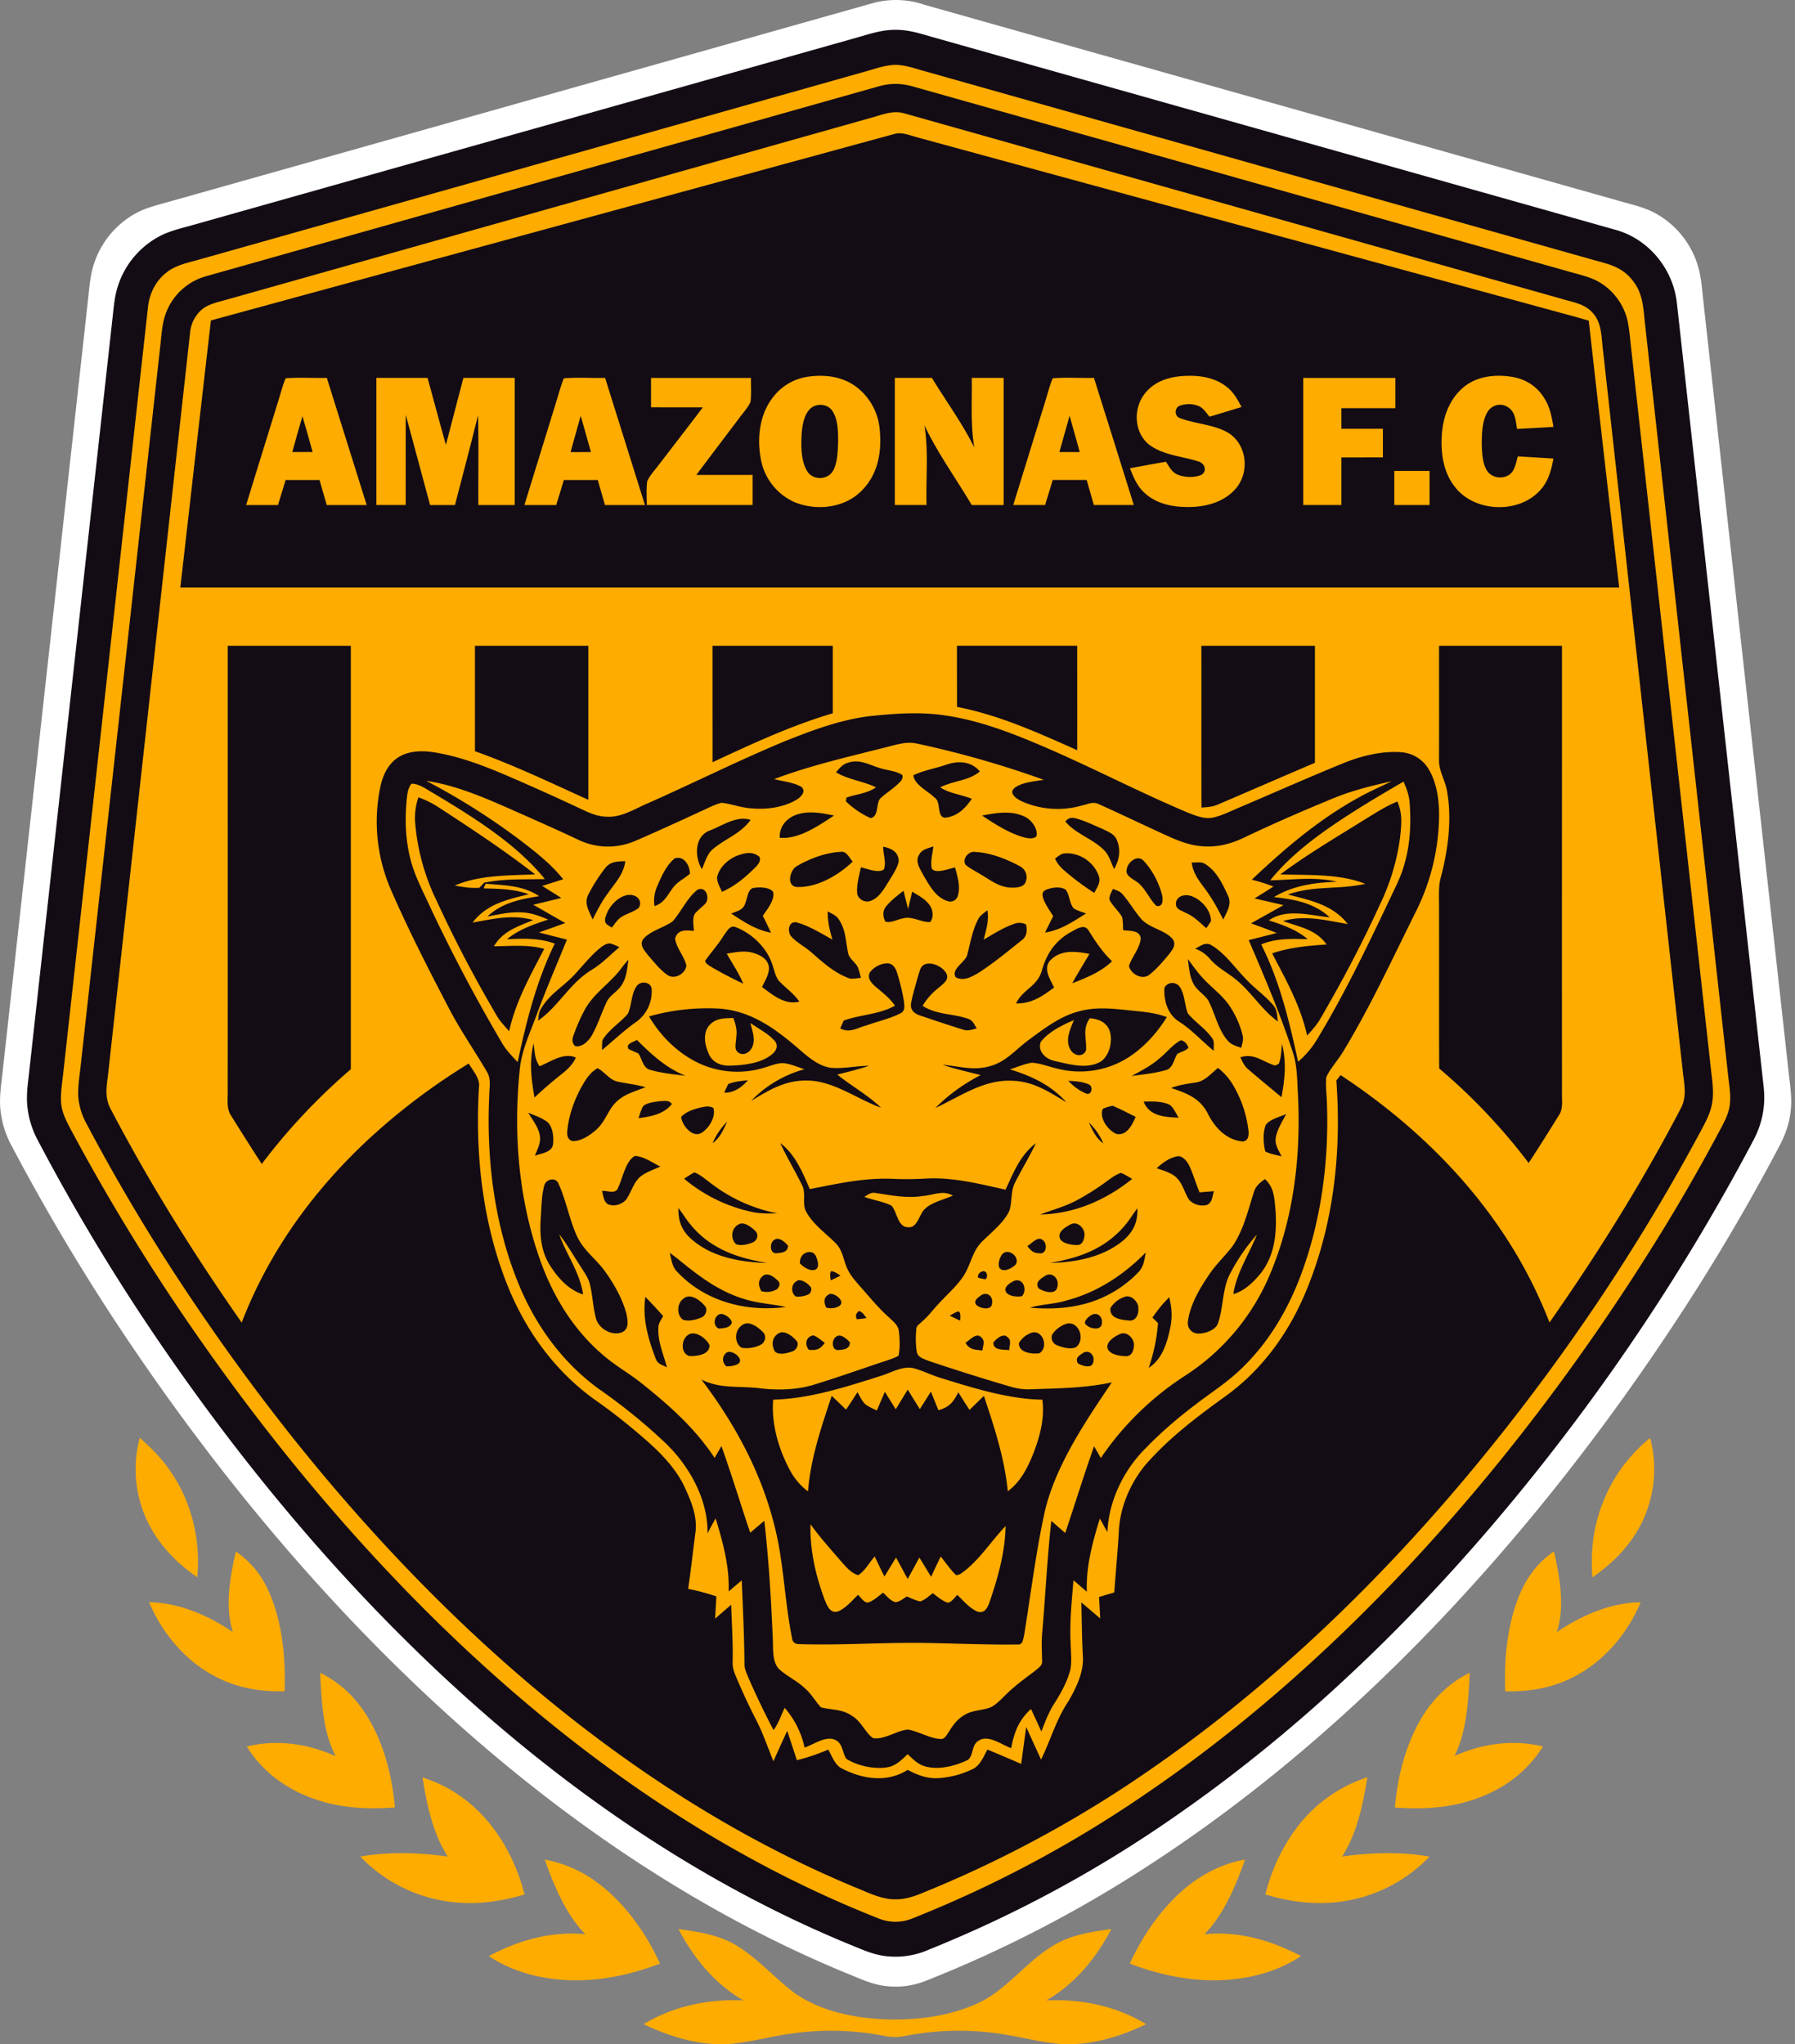
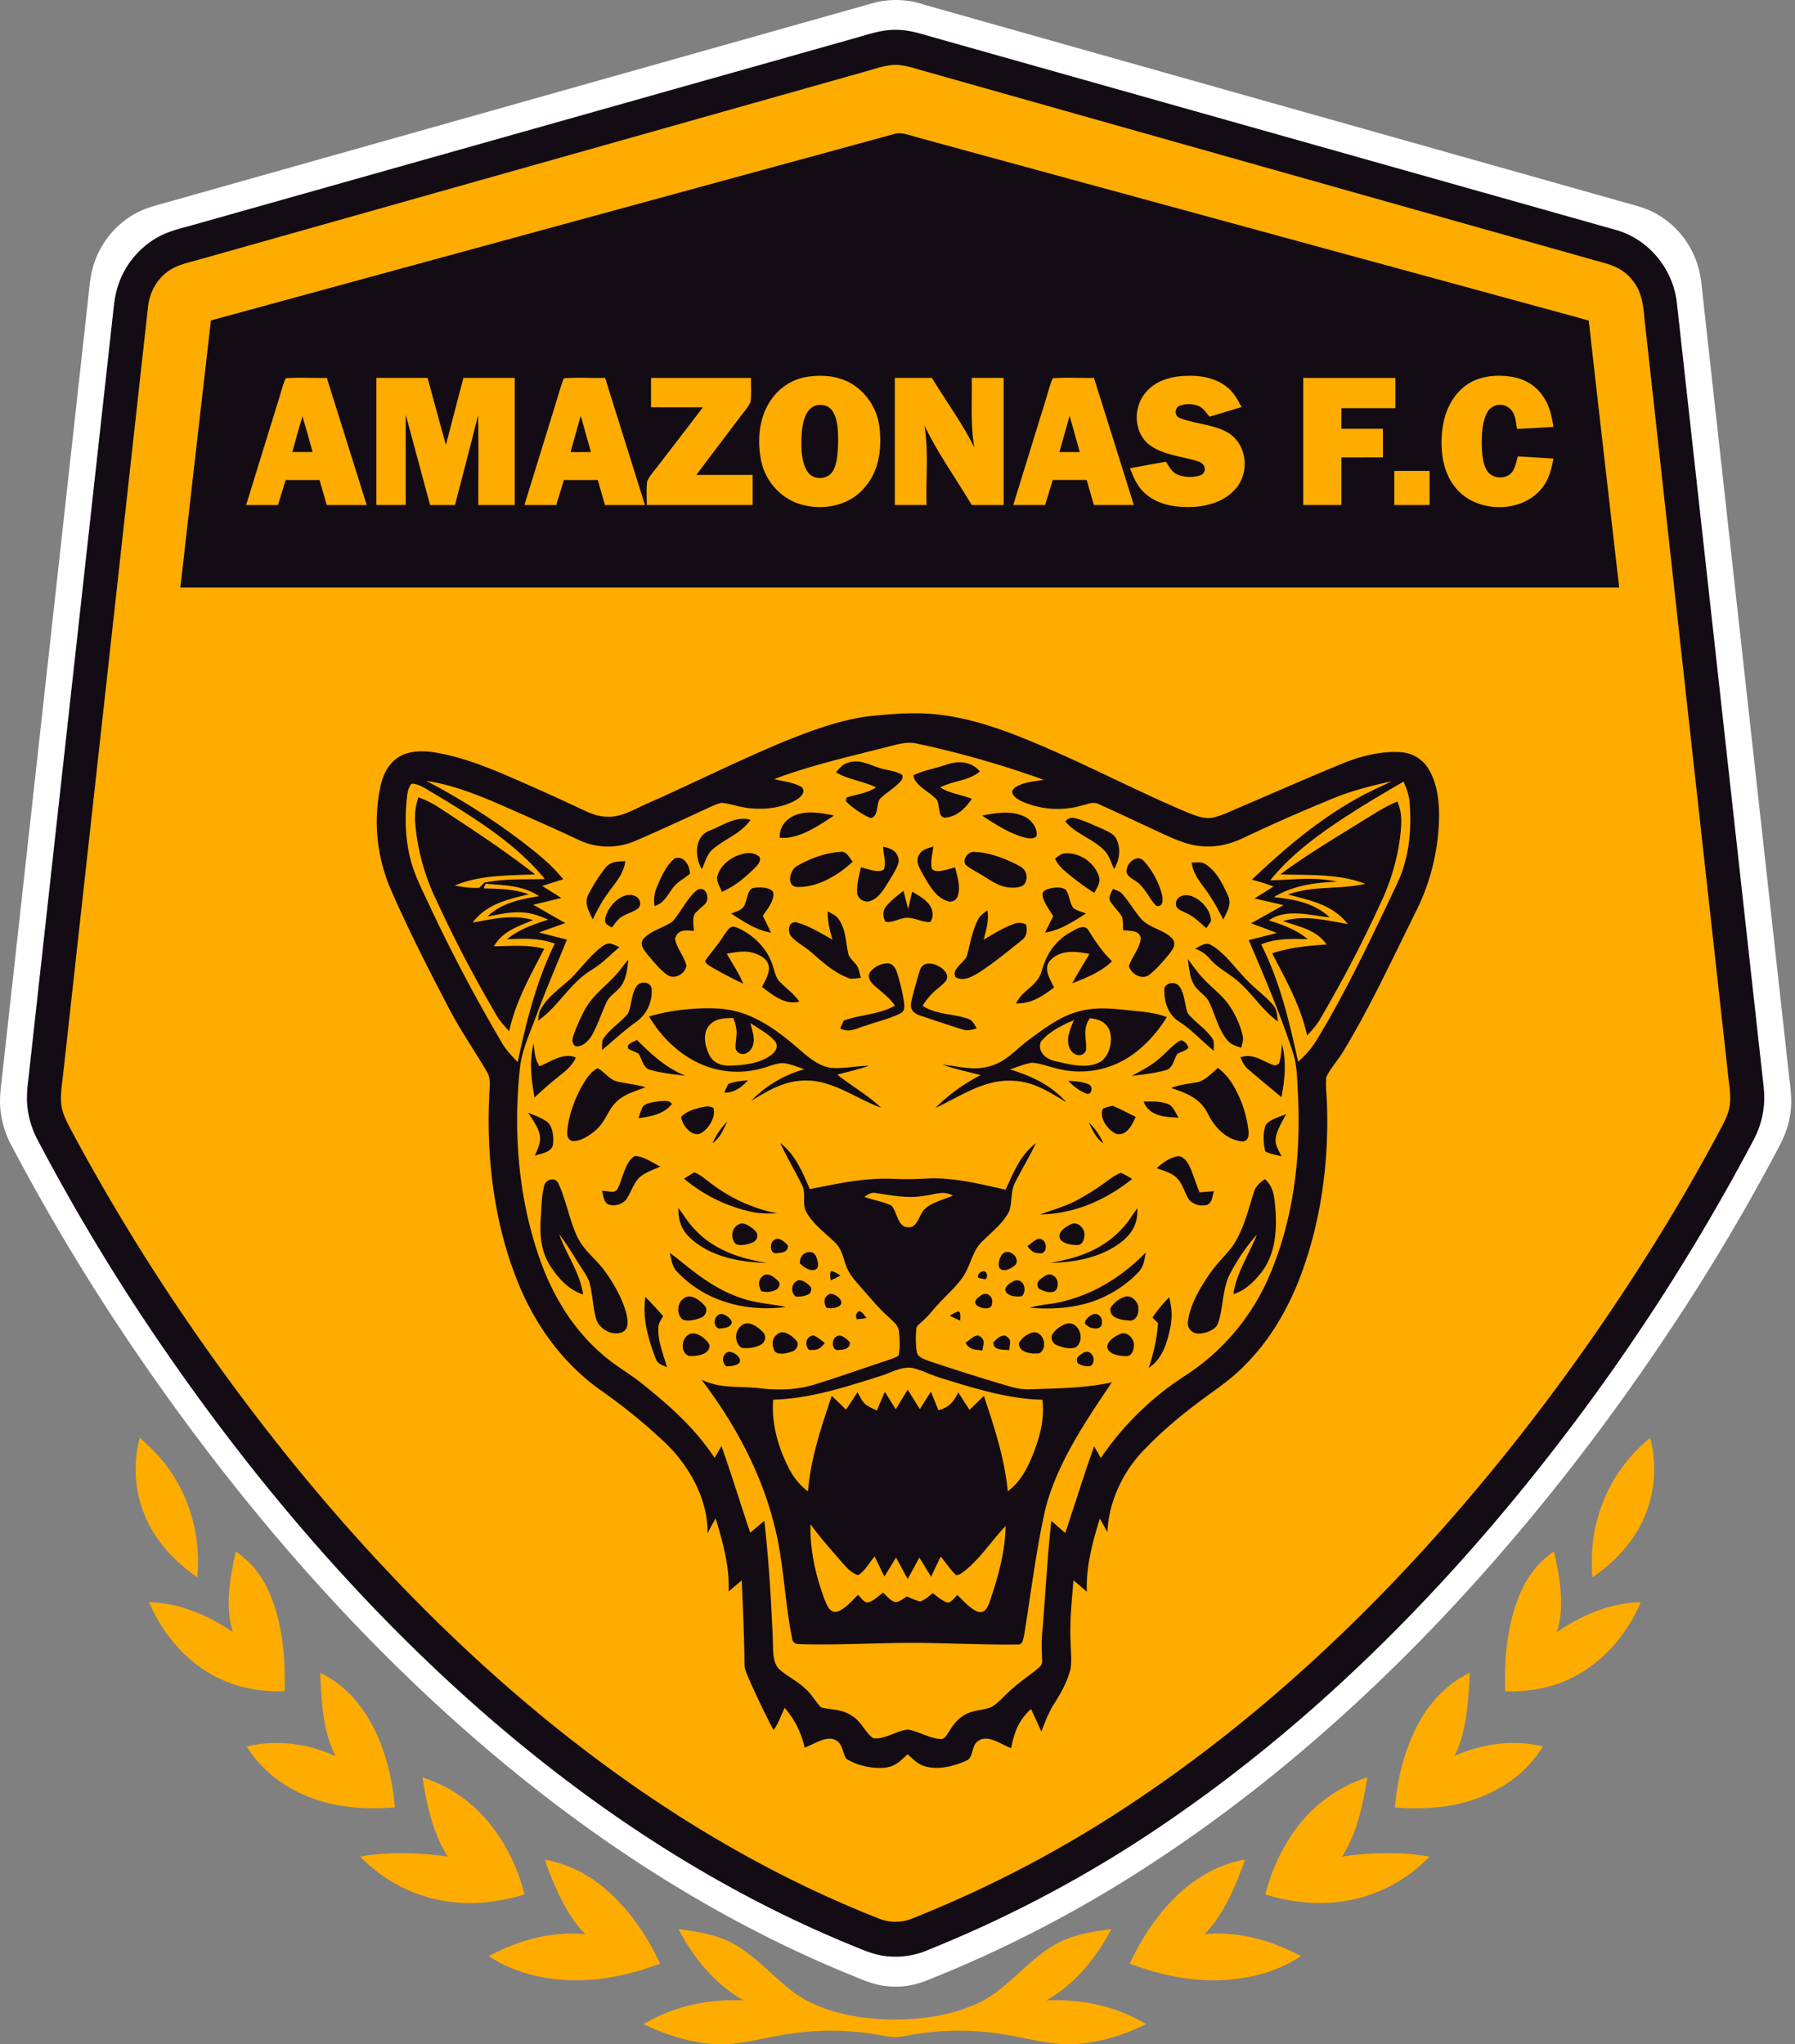
<svg xmlns="http://www.w3.org/2000/svg" width="439" height="500" fill="none">
  <rect width="100%" height="100%" fill="#808080" stroke="none" />
  <path fill="#fff" d="M225.96 1.13c56.56 16 113.14 31.94 169.72 47.92 3.06.9 6.36 1.57 9.15 3.1a21.8 21.8 0 0 1 10.92 14.9c.43 2.24.6 4.56.86 6.83l20.77 187.78c.35 3.49 1 6.86.53 10.33-.33 2.88-1.3 5.6-2.65 8.16a504.83 504.83 0 0 1-25.7 43.47c-19.07 28.92-40.88 56.34-65.36 80.87-19.53 19.54-40.92 37.37-64.16 52.34a305.04 305.04 0 0 1-53.64 27.66 19.93 19.93 0 0 1-10.48 1.17c-3.24-.49-6.48-2.1-9.53-3.3-37.88-15.75-71.92-39.54-101.8-67.49-26.27-24.58-49.66-52.61-70.03-82.25a517.18 517.18 0 0 1-31.6-52.15A23.62 23.62 0 0 1 .17 272c-.45-3.53.16-6.82.52-10.32l20.74-187.5c.38-3.18.54-6.65 1.56-9.66a21.7 21.7 0 0 1 10.58-12.54c2.5-1.31 5.49-1.97 8.2-2.76L213.52.75a21.4 21.4 0 0 1 12.45.38Z" />
  <path fill="#130C15" d="M218.97 7.29c3.65-.02 6.7 1.13 10.17 2.08l165.63 46.75c8.31 2.14 14.43 9.56 15.35 18.04l21.22 191.74c.51 4.66-.38 9.07-2.61 13.18a517.12 517.12 0 0 1-48.02 74.54c-26.41 34.23-57.63 65.92-93.25 90.59a302.95 302.95 0 0 1-60.29 32.64 20.2 20.2 0 0 1-10.03 1.65c-3.54-.3-6.59-1.82-9.85-3.12-35.91-14.86-68.26-37.14-96.79-63.39-26.36-24.27-49.77-52.12-70.08-81.6A500.4 500.4 0 0 1 9.3 279a22.22 22.22 0 0 1-2.59-8.22c-.36-3.13.17-6 .48-9.11L27.45 78.42c.34-2.93.5-5.84 1.45-8.64a21.04 21.04 0 0 1 9.94-11.9c2.58-1.41 5.45-2.02 8.27-2.83L208.69 9.44c3.5-.95 6.6-2.15 10.28-2.15Z" />
  <path fill="#FFAC00" d="M218.96 15.86c2.52.01 5.17 1.02 7.6 1.67 54.4 15.36 108.81 30.73 163.22 46.07 3.55.96 6.78 1.68 9.23 4.67 2.78 3.2 2.85 6.76 3.29 10.75 6.74 61.08 13.5 122.16 20.26 183.23.25 2.59.8 5.36.5 7.93-.3 2.45-1.51 4.51-2.65 6.66a464.95 464.95 0 0 1-15.54 26.93c-18 28.92-38.72 56.3-62.1 81.07-19.32 20.43-40.69 39.2-64.03 54.91a289.67 289.67 0 0 1-55.54 29.45 10.96 10.96 0 0 1-8.46-.03c-35.23-13.9-66.87-35.15-94.96-60.4-26.29-23.65-49.66-50.96-69.98-79.86a502.71 502.71 0 0 1-32.84-53.33c-1.01-1.93-1.89-3.81-2.03-6.02-.14-2.4.32-4.89.56-7.28L36.16 75.4c.3-3.34 1.74-6.45 4.35-8.58 2.42-2.06 5.64-2.57 8.6-3.45 54.15-15.28 108.3-30.56 162.43-45.85 2.38-.64 4.96-1.62 7.42-1.66Z" />
-   <path fill="#130C15" d="M222.9 21.05c53.5 15.08 106.97 30.2 160.46 45.28 2.01.58 4.1 1.06 6.04 1.83 4.42 1.8 7.75 5.9 8.71 10.57.47 2.4.62 4.86.91 7.28l19.3 174.42c.32 3.18 1 6.62.34 9.75-.46 2.36-1.59 4.36-2.7 6.46a499.33 499.33 0 0 1-44.13 68.13c-25.28 32.89-55.2 63.47-89.32 87.22a286.58 286.58 0 0 1-54.37 29.96c-3.06 1.23-5.77 2.62-9.17 2.6-3.56.01-6.75-1.72-9.99-3-35.13-14.63-66.64-36.87-94.27-62.87-26.54-25-49.91-53.72-69.99-84.12a469.26 469.26 0 0 1-23.5-39.6 16.42 16.42 0 0 1-2.07-6.62c-.16-2.8.4-5.7.67-8.5L39.14 85.12c.39-3.18.44-6.45 1.79-9.39a14.67 14.67 0 0 1 9.4-8.15c54.9-15.52 109.81-31 164.71-46.5 2.7-.73 5.17-.74 7.86-.03Z" />
  <path fill="#FFAC00" d="m221.08 27.7 160.97 45.43c2.65.8 5.6 1.18 7.49 3.42 2.3 2.53 2.08 5.97 2.51 9.16l19.47 175.98c.3 3.33 1.2 6.28-.46 9.42-9.46 18.14-20.38 35.59-32.1 52.35a113.02 113.02 0 0 0-8.71-17.7c-10.57-17.4-25.45-31.64-42.38-42.8l-1.04 1.31c1.3 17.97-.7 35.87-7.83 52.53-4.2 9.7-10.5 18.32-19.1 24.56-7.22 5.22-14.04 10.32-19.91 17.1-3.76 4.65-6.25 10.65-6.38 16.67-.31 4.79-.75 9.57-1.1 14.36l-3.72 1.11.29 5.25-4.62-3.93c.11 4.31.14 8.63.36 12.94.35 3.98-1.62 7.97-3.57 11.33-2.92 4.31-4.32 9.46-6.64 14.17-1.22-2.65-2.43-5.3-3.63-7.96-.42 3-.83 6.02-1.23 9.03-2.75-1.2-5.49-2.37-8.25-3.51-1 1.74-1.77 3.97-3.73 4.83a22.57 22.57 0 0 1-7.88 2.13c-2.88.27-5.4-.66-7.9-1.99-5.1 3.21-11.04 2.27-16.14-.37-1.64-.8-2.42-3.07-3.27-4.6a50.37 50.37 0 0 1-7.69 2.6c-.78-2.39-1.56-4.78-2.36-7.18a552.5 552.5 0 0 0-3.38 7.44c-1.44-3.56-2.63-7.1-4.42-10.5a157.71 157.71 0 0 1-4.62-9.94c-.5-1.19-.96-2.32-.93-3.63.11-4.75-.2-9.47-.36-14.21l-3.93 3.39c.1-1.8.22-3.62.31-5.43a50.9 50.9 0 0 0-6.9-1.84c.66-4.48 1.16-9 1.74-13.5.67-4.17-1.1-8.23-2.85-11.93-2.18-4.28-5.54-7.76-9.12-10.9-4-3.52-8.17-6.84-12.54-9.9-9.75-6.96-16.86-16.77-21.34-27.82-6.18-15.37-8.02-32.22-7.05-48.68.33-2.1-1.51-4.03-2.5-5.77a156.17 156.17 0 0 0-24.08 18.13c-13.7 12.62-24.75 27.79-31.45 45.23-11.64-16.65-22.52-34.04-31.94-52.04-1.87-3.32-.93-6.36-.6-9.91C33.2 201.5 39.83 141.48 46.48 81.46a8.45 8.45 0 0 1 2.58-5.47c1.7-1.69 4.57-2.15 6.82-2.83 52.24-14.73 104.48-29.49 156.73-44.23 2.78-.7 5.56-2.05 8.46-1.22Z" />
  <path fill="#130C15" d="m224.9 33.75 156.71 42.74c2.32.62 4.64 1.25 6.95 1.94 2.42 21.76 4.97 43.52 7.44 65.27H44.1c2.47-21.78 4.98-43.55 7.48-65.33 55.75-15.22 111.5-30.4 167.25-45.63 1.9-.55 4.21.59 6.07 1Z" />
  <path fill="#FFAC00" d="M197.41 92.17c4.02-.63 8.26-.17 11.67 2.2a14.6 14.6 0 0 1 6.07 10.74c.54 5.41-.42 10.9-4.38 14.87-4.14 4.25-10.88 5.01-16.24 2.93a14.24 14.24 0 0 1-8.4-10.36c-1.05-5.23-.43-11.15 2.96-15.44a13.05 13.05 0 0 1 8.32-4.94ZM288.73 92.02c3.86-.34 8.05.06 11.2 2.54 1.75 1.33 2.7 3.1 3.71 4.98-2.6.81-5.22 1.6-7.83 2.38-.85-1.01-1.6-2.3-2.94-2.71a6.4 6.4 0 0 0-4.5.09c-1.16.6-1.11 2.53.19 2.96 3.65 1.43 8.65 1.57 12.04 3.74 4.37 2.91 5.01 9.39 1.75 13.36-2.62 3.14-6.6 4.42-10.57 4.62-4.17.19-8.65-.46-11.83-3.4-1.85-1.67-2.71-3.78-3.6-6.05 2.94-.55 5.87-1.09 8.81-1.59.86 1.3 1.41 2.61 2.98 3.2 1.66.64 3.93.73 5.59.05 1.59-.83.98-2.87-.58-3.3-3.8-1.28-8.68-1.49-12.21-4.21-3.73-3.1-3.81-9.11-.73-12.68 2.14-2.57 5.26-3.68 8.52-3.98ZM370.34 92.28c2.94.6 5.51 2.26 7.14 4.8 1.53 2.23 2 4.7 2.44 7.33-2.97.19-5.93.34-8.89.5-.34-1.75-.34-3.78-1.83-5.02a3.54 3.54 0 0 0-5.38.84c-1.37 2.26-1.43 5.46-1.43 8.03.08 2.04.15 4.6 1.29 6.36 1.37 2.12 4.79 2.24 6.25.18.69-1.06.93-2.46 1.28-3.67 2.91.17 5.82.34 8.72.53-.58 2.95-1.26 5.68-3.42 7.92-5.36 5.72-16.19 5.17-20.84-1.2-2.85-3.71-3.4-8.65-2.99-13.17.4-4.4 2.2-8.8 5.87-11.47 3.35-2.42 7.85-2.73 11.8-1.96ZM69.87 92.52c3.33-.26 6.72-.02 10.06-.09 3.25 10.37 6.51 20.73 9.75 31.1h-9.77l-1.76-6.12h-8.3l-1.87 6.12H60.2c2.66-8.67 5.35-17.33 8.02-25.99.52-1.67.94-3.42 1.65-5.02ZM92.05 92.42l12.52.01c1.49 5.47 2.97 10.93 4.48 16.39 1.44-5.46 2.85-10.93 4.29-16.4l12.54.01v31.1h-8.89c-.04-7.33.1-14.66-.08-21.97-1.8 7.34-3.75 14.65-5.64 21.97h-6.08c-2-7.35-3.95-14.71-5.95-22.06-.05 7.35 0 14.7-.02 22.05h-7.17v-31.1ZM137.9 92.52c3.35-.26 6.74-.02 10.09-.09l9.74 31.1h-9.77l-1.76-6.12h-8.3l-1.87 6.12h-7.78l7.96-25.82c.55-1.73.97-3.53 1.7-5.19ZM159.22 92.43h24.43c0 1.97.16 4-.12 5.95-.66 1.38-1.78 2.57-2.68 3.8-3.52 4.65-7.04 9.3-10.55 13.98h13.77v7.36h-25.88c-.01-1.91-.15-3.88.09-5.78.6-1.42 1.78-2.63 2.69-3.86 3.65-4.74 7.31-9.49 10.93-14.25-4.23-.02-8.45 0-12.68-.02v-7.18ZM218.85 92.42h9.06c3.44 5.67 7.44 11.1 10.38 17.04-.97-5.77-.54-11.21-.63-17.04h7.8v31.11h-7.8c-3.86-6.49-8.34-12.71-11.59-19.53 1.08 6.39.33 13.06.54 19.52h-7.76v-31.1ZM257.47 92.52c3.33-.27 6.72-.02 10.07-.1 3.26 10.36 6.52 20.73 9.75 31.1h-9.77l-1.75-6.12h-8.31l-1.86 6.12h-7.79l7.97-25.81c.54-1.73.96-3.53 1.69-5.2ZM318.73 92.43h22.53v7.4h-13.2v5.04h10.15v7l-10.15.01v11.64h-9.33v-31.1Z" />
  <path fill="#130C15" d="M199.17 99.3c1.58-.61 3.43-.24 4.4 1.2 1.44 2.1 1.41 5.24 1.41 7.66-.1 2.28-.12 5.12-1.32 7.12-1.4 2.21-4.97 2.2-6.29-.09-1.58-2.67-1.48-6.47-1.29-9.47.2-2.22.8-5.44 3.09-6.42ZM73.97 101.81c.88 2.9 1.68 5.83 2.49 8.75h-4.97c.8-2.92 1.6-5.84 2.48-8.75ZM142.02 101.7c.86 2.95 1.67 5.91 2.5 8.87l-4.98.01c.82-2.96 1.64-5.92 2.48-8.89ZM261.58 101.68c.85 2.96 1.67 5.92 2.49 8.89h-4.98c.83-2.96 1.65-5.93 2.5-8.89Z" />
  <path fill="#FFAC00" d="M340.99 115.18h8.64v8.34H341v-8.34Z" />
-   <path fill="#130C15" d="M55.7 157.96h30.1v103.56a148.71 148.71 0 0 0-21.78 23.17c-2.53-3.88-5-7.8-7.44-11.72-1.32-1.89-.8-4.27-.89-6.45.03-36.18 0-72.37.01-108.56ZM116.16 157.96h27.73v37.67c-9.14-4.15-18.27-8.53-27.73-11.89v-25.78ZM174.26 157.96c9.8-.01 19.6 0 29.41 0v16.5c-10.26 3.04-19.73 7.46-29.4 11.97l-.01-28.47ZM234.04 157.95h29.41c0 8.52.01 17.03 0 25.54-9.66-4.3-18.95-8.55-29.4-10.6l-.01-14.94ZM293.82 157.96h27.77v28.61c-7.93 3.38-15.84 6.83-23.76 10.22-1.28.57-2.61.64-3.99.72-.04-13.18 0-26.37-.02-39.55ZM351.95 157.96h30.06c0 36.39-.02 72.78 0 109.16-.07 1.94.38 4.05-.78 5.7-2.41 3.91-4.87 7.79-7.37 11.63a144.6 144.6 0 0 0-21.88-23.12c-.06-13.44 0-26.88-.04-40.32 0-2.02-.13-4.21.37-6.17 1.8-6.71 2.8-14.11 1.65-21-.4-2.84-2.1-5.22-2.02-8 .03-9.3 0-18.59.01-27.88Z" />
  <path fill="#130C15" d="M231.1 174.98c8.36 1.2 16.23 4.24 23.94 7.55 12 5.13 23.38 11.14 35.38 16.19 1.88.75 4.2 1.7 6.24 1.25 2.3-.5 4.52-1.68 6.7-2.58 8.22-3.5 16.4-7.13 24.67-10.52 4.54-1.9 9.78-3.27 14.74-2.88a8.5 8.5 0 0 1 6.69 4.23c2.1 3.54 2.6 8.13 2.48 12.17a53.55 53.55 0 0 1-5.58 22.42c-5.7 11.41-11.21 23.45-17.84 34.34-1.27 2.17-3.13 4.06-4.16 6.34-.21 2.2.14 4.46.18 6.67.47 14.22-1.47 28.67-6.51 42.02-3.27 8.61-8 16.52-14.74 22.87-3.42 3.26-7.2 5.62-10.92 8.5-4.36 3.28-8.5 6.84-12.29 10.78-5.34 5.34-8.92 12.84-9.25 20.42-.6-1.12-1.22-2.22-1.85-3.33-1.79 5.89-3.4 11.66-3.17 17.9-1.09-.94-2.18-1.88-3.27-2.8-.42 5.12-.96 10.14-.7 15.3.04 2.14.34 4.42-.06 6.53-.77 3.06-2.4 5.9-4.08 8.55-1.32 2.1-2.11 4.32-3.02 6.6-.83-1.83-1.67-3.67-2.53-5.5-2.95 2.65-4.16 5.75-4.84 9.58-2.3-.8-5.72-3.49-8.02-1.78-1.84 1.01-1.1 4.18-3 4.85-2.97 1.34-6.75 2.29-9.96 1.4-1.85-.5-3-1.74-4.35-3.01-1.63 1.55-3.02 3.02-5.4 3.28-3.07.39-6.98-.47-9.6-2.15-1.13-1.76-.8-4.06-3.16-4.79-2.21-.64-4.94 1.35-7.04 2.05a21.86 21.86 0 0 0-4.88-9.73c-.83 1.8-1.54 3.86-2.71 5.46a187.61 187.61 0 0 1-6.12-12.74c-.41-.97-.91-2.05-.99-3.1-.06-6.93-.38-13.86-.68-20.78l-3.2 2.71c.22-6.23-1.4-11.99-3.18-17.88-.68 1.21-1.35 2.44-1.99 3.68.19-8.17-4.43-16.48-10.22-22.04a139.95 139.95 0 0 0-16.39-13.32c-8.56-6.25-14.96-14.86-19.13-24.56-6.32-14.76-8.41-31.44-7.63-47.4.02-2 .5-3.86-.61-5.65-2.98-5.08-6.35-9.93-9.1-15.16-5.04-9.64-10.05-19.42-14.39-29.4a41.75 41.75 0 0 1-2.48-25.36c.63-2.66 1.8-5.2 4.11-6.78 2.6-1.78 5.94-1.84 8.94-1.38 6.46 1.02 12.79 3.5 18.76 6.1a587.9 587.9 0 0 1 17.98 8.12c1.83.86 3.67 1.54 5.72 1.54 3.46.18 6.85-2.03 9.99-3.35 11.03-4.9 21.84-10.3 32.97-14.96 6.93-2.78 14.49-5.64 21.95-6.37 5.84-.6 11.79-.98 17.6-.1Z" />
  <path fill="#FFAC00" d="M224.3 181.88a239.01 239.01 0 0 1 30.99 8.86c-2.24.37-5.16.54-7.06 1.9-1.8 1.38.53 2.85 1.77 3.4a21.54 21.54 0 0 0 14.79.92c1.44-.31 2.56-.98 4-.25 5.55 2.5 11.04 5.14 16.58 7.67 3.06 1.39 6.03 2.56 9.44 2.64 3.3.15 6.43-.7 9.37-2.12 7.07-3.36 14.24-6.5 21.48-9.47 4.7-2 9.74-3.23 14.7-4.35-2.76 1.37-5.6 2.58-8.28 4.1-9.74 5.4-17.88 12.38-25.93 19.98 1.8.46 3.56 1 5.3 1.67-1.53.99-3.09 1.95-4.64 2.92l7.09 1.63c-2.64 1.5-5.3 2.96-7.93 4.46 2.1.76 4.2 1.53 6.28 2.35-2.28.6-4.57 1.17-6.86 1.75 3.9 9.06 7.72 18.06 10.8 27.44 1.1 3.27 1.04 6.9 1.25 10.35.76 15.52-1.12 31.18-7.5 45.46a54.7 54.7 0 0 1-19.92 23.17 72.35 72.35 0 0 0-20.8 20.25c-.53-.96-1.09-1.9-1.64-2.87-2.5 7.02-4.68 14.16-7.06 21.21l-3.4-2.96c-.99 8.9-1.42 17.87-2.18 26.8-.26 2.45-.15 4.88-.07 7.33.13 1.3-.9 1.8-1.74 2.55-2.3 1.76-4.63 3.4-6.72 5.42-1.23 1.15-2.43 2.56-3.9 3.39-2.03.92-4.49.69-6.55 1.93-1.7.95-2.83 2.41-3.82 4.05-.63.83-1 2.01-2.26 1.87-2.67-.21-5.26-1.9-7.87-2.3-2.75.24-5.82 2.59-8.52 2.08-1.99-1.48-2.83-4.1-5.11-5.42-2.42-1.73-4.93-1.4-7.62-2.1-1.36-1.5-2.31-3.28-3.87-4.62-1.89-1.83-4.32-2.92-6.26-4.65-1.9-1.77-1.48-5.33-1.64-7.71-.39-9.54-.99-19.16-2.06-28.65l-3.45 2.92c-2.38-7.05-4.54-14.18-7.04-21.2-.54.99-1.13 1.94-1.67 2.91-4.9-7.46-11.32-13.05-18.23-18.56-3.11-2.4-6.5-4.3-9.44-6.94-6.86-5.98-11.63-13.73-14.76-22.23-5.54-15.26-6.86-31.6-5.18-47.68.54-4.55 2.44-8.48 4-12.73 2.31-6.3 4.97-12.41 7.49-18.62l-6.84-1.76 6.44-2.3-7.84-4.48 6.88-1.66c-1.55-.99-3.11-1.97-4.69-2.94a564.9 564.9 0 0 0 5.14-1.64c-2.86-3.57-6.3-6.3-9.9-9.08A165.95 165.95 0 0 0 104.27 191c7.07 1 14.18 4.08 20.69 6.95 5.58 2.47 11.17 4.94 16.7 7.55 4.33 2 9.13 2.07 13.53.25 6.31-2.72 12.55-5.62 18.78-8.5.83-.36 1.64-.71 2.52-.9 2.26.25 4.43 1.09 6.71 1.31 3.95.46 8.56-.08 11.95-2.28.95-.7 2.02-1.9.82-2.93-1.94-1.12-4.49-1.32-6.64-1.89 8.95-3.37 17.96-5.4 27.23-7.76 2.67-.62 4.96-1.53 7.75-.92Z" />
  <path fill="#130C15" d="M207.51 186.51c2.81-.87 4.94.5 7.53 1.3 1.8.64 4.13.66 5.67 1.78.21 1.24-.73 1.75-1.5 2.53-1.28 1.15-2.8 2.06-4.02 3.28-.94 1.24-.25 4.39-2.28 4.7-2.1-.92-4.4-2.48-6.03-4.1l.14-.93c2.48-.86 5-.95 7.23-2.5-3.23-1.58-6.75-1.82-9.8-3.69.91-1.02 1.66-2.02 3.06-2.37ZM239.65 188.69c-2.84 2.36-6.34 2.18-9.72 3.88 2.42 1.59 5.15 1.72 7.76 2.81-1.66 2.37-3.55 4.33-6.6 4.63-2.1-.22-.83-3.9-2.53-4.94-1.52-1.52-5-3.14-5.19-5.46 2.6-1.23 5.59-1.7 8.31-2.66 2.87-.94 5.94-.7 7.97 1.74Z" />
  <path fill="#FFAC00" d="M343.26 191.17c.7 1.6 1.31 3.18 1.47 4.94.57 6.9-.09 13.83-3.1 20.14-6.06 12.8-12.24 25.97-19.59 38.08a21.85 21.85 0 0 1-4.56 5.34c-2.18-9.9-4.43-19.54-9.03-28.67 3.7-1.56 7.43-1.37 11.36-1.3-2.8-2.37-6.08-3.48-9.5-4.6 4.44-3 10-1.2 14.9-.74-3.9-3.58-8.6-4.36-13.64-4.95 4.76-2.87 9.95-3.53 15.41-3.75-5.56-1.3-10.72-.44-16.32-.35 4.05-5.02 8.99-9.04 14.25-12.72 5.91-4.11 12.12-7.81 18.35-11.42ZM100.63 191.68c1.84-.03 3.7 1.38 5.26 2.26 9.58 5.75 20.28 12.3 27.36 21.07-5.07.13-9.87-.16-14.88.9-.37.42-.74.82-1.13 1.22-2.03.15-4-.16-6-.53 5.88-2.6 13.32-2.47 19.64-2.73-7.33-5.72-15.12-10.87-22.91-15.95-1.78-1.2-3.6-2.2-5.64-2.9a15.44 15.44 0 0 0-.76 6.58 53.29 53.29 0 0 0 5.23 18.74c4.44 9.68 9.4 19.09 14.8 28.27.84 1.33 1.88 2.44 2.92 3.61 1.61-7.32 5.17-13.58 8.58-20.15-4.13-1.12-8.1-.63-12.3-.63 2.25-3.78 5.8-4.79 9.61-6.41-5.14-1.45-9.76-.27-14.83.62 3.48-4.57 8.45-5.61 13.72-6.93-3.59-1.31-7.24-1.33-11-1.44.14-.4.31-.78.52-1.14 4.69.45 8.93.34 13.04 3.05-4.7.76-9.05 1.6-12.65 4.97 3.15-.57 6.12-1.31 9.37-.92 1.95.22 3.69.94 5.49 1.68-3.62 1.2-7.1 2.35-10.1 4.82 4.02-.22 7.87-.34 11.71 1.05-4.51 9.22-6.94 19-9.07 28.98-1.37-1.43-2.72-2.81-3.75-4.53a403.76 403.76 0 0 1-17.44-32.93c-1.76-3.9-3.97-7.94-5.01-12.08-1.25-4.8-1.41-9.79-.94-14.72.17-1.4.26-2.68 1.16-3.83Z" />
  <path fill="#130C15" d="M341.75 196.05c1.34 2.98.99 5.91.63 9.06a53.95 53.95 0 0 1-4.89 16.12c-4.43 9.7-9.4 19.1-14.79 28.3-.85 1.39-1.93 2.56-3.02 3.76-1.6-7.3-5.14-13.56-8.56-20.11 4.34-1.48 8.79-1.86 13.32-2.17-2.7-3.78-6.6-4.23-10.66-5.75 5.54-1.52 10.38-.16 15.84.75-3.62-4.7-9.2-5.82-14.64-7.22 6.38-2.27 12.39-1.14 18.92-2.61-6.3-2.54-14.08-2.08-20.77-2.31 6.55-4.89 13.66-9.06 20.6-13.4 2.62-1.59 5.15-3.28 8.02-4.42ZM203.99 199.47c-3.76 2.44-8.62 5.89-13.29 5.43-.13-2.72 1.64-4.78 4.1-5.64 3.01-1.03 6.16-.4 9.19.2ZM240.17 199.47c3.49-.65 7.03-1.3 10.4.25 1.63.75 3.34 2.95 2.91 4.81-.74.8-2.17.5-3.1.26-3.63-1.02-7.1-3.25-10.2-5.32ZM183.58 200.54c-2.56 3.5-6.2 4.52-9.37 7.27-1.32 1.13-1.83 3.25-2.55 4.78-1.84-3.03-1.87-8.16 2.08-9.52 3.07-1.2 6.52-3.66 9.84-2.53ZM263.26 200.2c2.14.6 4.17 1.6 6.2 2.46 1.42.69 3.13 1.29 3.73 2.88.97 2.45.55 4.8-.72 7.04-.62-1.38-1.12-2.98-2.04-4.19-2.7-3.12-7.3-4.31-9.88-7.46.8-.98 1.55-1 2.71-.74ZM216 207.1c2.03.37 3.8 1.29 3.8 3.61-.39 1.77-1.6 3.42-2.5 4.97-1.17 1.8-2.3 3.96-4.47 4.7-1.3.43-2.9-.38-3.17-1.76-.24-2.11.47-4.42.88-6.49 1.58.33 4.11 1.48 5.58.57.73-1.56-.16-3.87-.12-5.6ZM228.26 207.02c-.15 1.74-.79 3.79-.35 5.49 1.1 1.28 4.22-.09 5.66-.34.62 2.26 1.4 4.68.67 7a1.92 1.92 0 0 1-2.47 1.23c-2.95-.9-4.43-3.81-5.91-6.27-.76-1.51-2.1-3.26-1.13-4.98.73-1.46 2.14-1.6 3.53-2.13ZM205.62 208.34c1.44-.24 2.09 1.52 2.93 2.39-3.54 3.39-8.85 6.5-13.88 6.2-2.38-.48-1.42-4.02.03-4.98 3.23-1.93 7.15-3.4 10.92-3.6ZM238.38 208.37c3.82.16 7.66 1.69 11 3.47a3.03 3.03 0 0 1 1.2 4.37c-.84.95-2.56.95-3.72.87-2.68-.24-4.63-1.82-6.87-3.13-1.25-.78-2.62-1.44-3.77-2.36-1.06-1.31.57-3.45 2.16-3.22ZM185.7 209.54c.49.87-.16 1.72-.72 2.36-2.49 2.53-5.14 4.8-8.41 6.23-.44-1.1-1.34-2.47-1.17-3.69.58-2.41 2.78-4.37 5.04-5.22 1.84-.63 3.64-1.04 5.26.32ZM260.2 208.75c3.73-.4 7.41 2.1 8.57 5.62.51 1.41-.54 2.82-1.15 4.03a64.47 64.47 0 0 1-7.58-5.7 8.42 8.42 0 0 1-2.02-2.7c.66-.46 1.38-1.14 2.19-1.25ZM165 209.96c2.31-.77 3.74 1.76 3.73 3.75-1.5 1.31-3.17 1.97-4.33 3.68-1.29 1.79-2.06 3.48-4.33 4.23a8.55 8.55 0 0 1 .65-4.82c1-2.38 2.24-5.16 4.27-6.84ZM279.75 210.6c2.07 2.2 3.7 5.34 4.45 8.28.26 1.1.28 3.13-1.42 2.67-1.51-1.5-2.42-3.7-3.96-5.19-1.05-1.22-3.72-1.83-3.26-3.73.25-1.78 2.66-3.76 4.19-2.03ZM152.94 210.63c-.47 3.33-2.53 5.31-4.35 7.96-1.47 1.96-2.54 4.12-3.64 6.3-.87-2.03-2.19-3.9-1.04-6.14a40.7 40.7 0 0 1 4.28-6.65c1.32-1.46 2.93-1.4 4.75-1.47ZM294.76 211.34c2.8 1.72 4.26 4.88 5.59 7.77 1 2.14-.33 3.88-1.16 5.8-1.09-2.05-2.13-4.11-3.45-6.03-1.73-2.67-3.85-4.58-4.29-7.91 1.04.03 2.44-.28 3.31.37ZM170.65 217.58c2.14-.87 3.07 2.28 1.74 3.56-.79.8-1.8 1.5-2.48 2.4-.63 1.17-.25 2.85-.2 4.14-1.94-.15-3.98-.44-4.6 1.91.29 2.29 2.28 4.3 2.75 6.6-.2 1.93-2.87 3.5-4.58 2.3-1.87-1.27-3.35-3.2-4.83-4.9-.83-1.14-2.14-2.4-1.16-3.87 1.68-2.06 5.16-2.85 7.18-4.35 2.1-2.27 3.62-5.88 6.18-7.8ZM184.36 217.16c1.35-.2 3.85-.22 4.73 1 .44 2-1.48 4.28-2.53 5.84.69 1.36 1.36 2.73 2 4.12-3.74-.68-6.61-2.64-9.72-4.67 1.51-.67 2.98-.81 3.46-2.65.52-1.11.55-3.43 2.06-3.64ZM260.62 217.6c1.02 1.24.9 3.44 2.02 4.62.9.54 1.99.83 2.98 1.2-3.19 1.99-6.22 4.1-10.03 4.67.64-1.35 1.3-2.67 2-3.99-.84-1.33-1.81-2.7-2.39-4.18-.28-.84-.48-1.72.47-2.22 1.36-.61 3.65-1 4.95-.1ZM220.97 217.87l1.12 4.47 1-4.24c1.48.9 3.13 1.72 4.17 3.15.9 1.18 1.18 3 .25 4.26-2.02.2-4.58-1.59-6.74-.86-1.29.2-2.98 1.2-4.23.75-.62-1.12-.75-2.59.12-3.62 1.15-1.51 2.83-2.74 4.31-3.91ZM272.2 217.41c.9.39 1.77.56 2.4 1.38 1.6 1.85 2.84 4.03 4.44 5.89 1.91 2.3 5.84 2.73 7.75 5 .98 1.39-.03 2.57-.86 3.69-1.46 1.72-2.94 3.57-4.75 4.96-1.72 1.53-4.66-.07-5.07-2.07.71-2.22 2.69-4.39 2.88-6.7-.2-2.16-2.77-1.81-4.31-2.06-.05-1.04 0-2.14-.24-3.16-.81-1.5-2.26-2.67-3.05-4.18-.25-.93.44-1.93.8-2.75ZM154.69 218.94c1.5.3 2.34 1.66 1.57 3.07-1.12.96-2.73 1.35-4 2.1-1.1.55-1.86 1.81-2.62 2.75-.42-.25-.84-.5-1.24-.78-.91-.84-.14-2.25.24-3.18 1.05-2.07 3.54-4.45 6.05-3.96ZM291.18 219.1c2.52.81 4.96 3.44 5 6.18-.36.6-.75 1.17-1.16 1.73-1.62-1.38-2.95-2.84-4.96-3.7-1.02-.6-2.5-.82-2.47-2.3.09-1.84 2.08-2.35 3.59-1.9ZM241.49 222.63c.43 2.53-.3 4.79-.92 7.2 2.41-1.4 4.9-3.02 7.56-3.9a3.46 3.46 0 0 1 2.8.18c.33 1.47.24 2.95-1.1 3.9-3.37 2.7-6.75 5.49-10.39 7.85-1.7 1-3.73 2.24-5.7 1.16-1.27-1.83 2.25-3.71 2.77-5.32.85-3.15 1.26-6.26 2.93-9.25.54-.72 1.36-1.26 2.05-1.82ZM202.44 222.92c1.1.62 2.14.97 2.8 2.1 1.68 2.59 1.56 5.25 2.2 8.14.25 1.36 1.9 2.27 2.4 3.52.3.81.5 1.67.71 2.5-.96.04-2.1.38-3.03.05-3.6-1.4-6.19-3.76-9.02-6.24-1.59-1.43-3.66-2.44-5.07-4.03-.84-1.18-.65-3.56 1.26-3.4 3.14.85 6.06 2.69 8.89 4.25-.66-2.26-1.21-4.5-1.14-6.89ZM179.87 226.75c3.7 1.38 7.22 4.61 8.7 8.31.68 1.52.88 3.42 1.85 4.76 1.66 1.78 3.66 3.12 5.08 5.15-3.48.96-6.53-1.63-9.13-3.56.69-1.5 2-3.47 1.62-5.19-.37-1.73-2.06-2.63-3.62-3.11-2.3-.7-4.35-.23-6.63.14 1.38 2.46 2.96 4.72 4.04 7.35a100.3 100.3 0 0 1-7.56-3.95c-.62-.44-1.67-.84-1.75-1.67 1.46-2.1 3.2-3.97 4.54-6.17.69-.86 1.5-2.65 2.86-2.06ZM266.3 227.69c1.68 2.69 3.35 5.21 5.67 7.41-2.7 2.64-6.28 4.04-9.73 5.4 1.32-2.44 2.8-4.78 4.2-7.18-3.43-.69-7.19-1.1-9.76 1.77-1.51 2.07.21 4.5 1.12 6.44-2.88 2.13-5.52 4.01-9.3 3.87 1.66-3.44 5.22-4.14 6.3-7.99 1.14-4.11 3.24-7.25 6.99-9.39 1.35-.68 3.45-2.3 4.5-.33ZM149.2 230.75c.78.19 1.54.58 2.3.9-2.26 1.92-4.3 4.05-6.76 5.55-5.36 3.19-8.24 9.1-13.15 12.44.16-1.05.14-2.02.73-2.94 2.14-3.64 5.4-5.32 8.17-8.3 1.99-2.14 3.97-4.66 6.25-6.52.7-.55 1.51-1.15 2.45-1.13ZM296.2 231.15c3.35 1.91 5.9 5.67 8.59 8.4 2.06 2.21 4.6 3.96 6.56 6.25 1.07 1.2.95 2.55 1.18 4.05-4.25-3.1-6.65-7.56-10.9-10.78-2-1.49-4.1-2.63-5.74-4.57a8.74 8.74 0 0 0-3.6-2.48c1.31-.58 2.45-1.72 3.91-.88ZM290.52 234.56c1.27 1.72 2.46 3.44 3.95 4.98 2.04 2.16 4.26 3.72 6 6.15a22.64 22.64 0 0 1 3.43 7.5c.3 1.11-.1 2.02-.33 3.1-1.28-.46-2.47-.74-3.37-1.84-2.31-2.62-3.1-6.81-4.75-9.85-.94-1.35-2.6-2.3-3.46-3.8-1.08-1.9-1.2-4.11-1.47-6.25ZM153.69 234.7c-.32 2.36-.43 4.55-1.86 6.55-1 1.37-2.76 2.28-3.45 3.8-1.3 2.75-2.23 5.8-3.77 8.42-.82 1.26-2.3 2.74-3.94 2.4-.77-.74-.8-1.6-.43-2.55a42.18 42.18 0 0 1 2.56-5.95c2.3-4.54 6.6-6.84 9.54-11.06.44-.54.9-1.07 1.35-1.6ZM217.12 235.62c1.17.09 1.8.97 2.17 2a49.71 49.71 0 0 1 1.77 7.2c.1 1.1.4 2.35-.76 2.99-2.64 1.36-5.68 2-8.47 3.02-2.29.6-4 1.93-6.34.7l.85-1.91c4.07-1.48 8.8-1.5 12.53-3.65-1.33-1.96-3.16-3.27-4.92-4.8-.92-.88-1.89-1.95-1.23-3.3a5.58 5.58 0 0 1 4.4-2.25ZM226.44 235.78c1.8-.48 4.27.78 5.07 2.43.63 1.5-.86 2.39-1.78 3.26a15.84 15.84 0 0 0-4.09 4.54c3.59 2.3 7.42 1.82 11.24 3.22 1.11.38 1.38 1.41 2.02 2.3-1.2.3-2.21.72-3.43.28-3.5-1.09-7-2.26-10.47-3.44-1.38-.45-2.4-1.33-2.2-2.9.4-2.27 1.14-4.5 1.72-6.72.45-1.2.5-2.57 1.92-2.97ZM159.36 241.73a9.14 9.14 0 0 1-3.72 8.18c-3 2.1-5.59 4.6-8.4 6.92-.03-.8 0-1.6.1-2.4 1.42-2.53 4.48-4.35 6.26-6.55.9-2.03.8-5.08 2.24-6.86.99-1.12 3.2-.86 3.52.7ZM288.48 241.3c1.27 1.74 1.24 4.57 2 6.5 1.75 2.21 4.37 3.76 6 6.17.6.78.31 2.11.36 3.05-2.87-2.37-5.32-5.1-8.47-7.14-2.8-1.77-3.8-5.15-3.58-8.3.72-1.43 2.75-1.53 3.69-.28ZM175.9 246.69c7.22.5 12.89 4.32 18.25 8.83 2.63 2.19 5.49 5.14 9.02 5.64 3.09.3 6.25-.49 9.36-.48-2.56.88-5.11 1.46-7.75 2.15 3.46 2.81 7.5 5 10.69 8.1-5.84-2.09-11.89-6.76-18.34-6.64-5.23-.03-9.14 2.37-13.43 4.98a28.37 28.37 0 0 1 13.03-7.74c-1.5-.5-3.02-1.15-4.59-1.43-1.56-.3-3.3.46-4.8.9a22.3 22.3 0 0 1-15.62-.6c-5.47-2.32-10-6.71-12.99-11.8a52.45 52.45 0 0 1 17.18-1.91ZM275.42 247.03c3.42.41 6.7.49 9.95 1.75-2.52 4.07-5.98 7.85-10.14 10.3a22.12 22.12 0 0 1-16.69 2.28c-2.03-.45-4.1-1.32-6.19-1.43-1.82.28-3.6 1.08-5.36 1.62 5.26 1.6 10.1 3.87 13.81 8.05-4.31-2.56-8.05-5.14-13.3-5.26-6.95-.33-12.72 3.87-18.74 6.66 3.3-3.3 6.93-5.9 11.07-8.05-3.1-.81-6.3-1.48-9.32-2.53 4 .34 7.38 1.5 11.4.4 4.16-1.06 6.42-4.1 9.75-6.52 3.76-2.77 7.75-5.84 12.34-6.97 3.84-1.03 7.51-.7 11.42-.3Z" />
  <path fill="#FFAC00" d="M179.35 248.98c.6 1.6.98 3.06.7 4.78.01 1.23-.69 3.02.63 3.76 1.26.74 2.56-.07 3.2-1.22 1-1.94.15-4.13-.37-6.07 2 1.37 4.44 2.59 6.03 4.44.84 1.08.35 2.25-.57 3.06-2.78 2.42-7.14 2.83-10.66 2.92-2.03.02-3.91-.76-4.85-2.64-1.1-2.28-1.78-5.6.32-7.55 1.63-1.54 3.5-1.36 5.57-1.48ZM266.54 249.05c2.14.14 4.16 1 4.88 3.18.75 2.44-.04 5.97-2.26 7.45-3.43 1.95-7.92.56-11.53-.26-2-.49-3.97-2.45-3.07-4.62 1.93-2.48 5.27-4.1 8.1-5.3-.98 2.3-2.3 5.07-.74 7.44.97 1.43 3.12 1.66 3.72-.17.1-2.88-.96-5.12.9-7.72Z" />
  <path fill="#130C15" d="M288.8 254.44c1.07.2 1.44.9 1.88 1.8-.68.78-1.83 1.01-2.74 1.53-.84 1.3-1.08 3.5-2.73 3.94-2.72.8-5.63 1.08-8.43 1.46 2.37-1.32 4.72-2.48 6.77-4.3 1.77-1.38 3.25-3.42 5.26-4.43ZM155.77 254.35c3.57 3.56 7.13 6.86 11.88 8.77-2.9-.36-5.9-.64-8.71-1.47-1.68-.48-1.91-2.61-2.77-3.94-.8-.44-1.69-.72-2.48-1.17-.66-1.39 1.27-1.6 2.08-2.19ZM130.51 255.22c.28 2 .22 3.86 1.47 5.56 2.74-1.1 5.87-3.45 8.86-2.11-1.18 2.58-3.34 3.84-5.41 5.6a96.46 96.46 0 0 0-4.71 4.17c-.77-4.45-1.34-8.77-.21-13.22ZM313.54 255.34c1.12 4.38.7 8.64-.13 13.01-2.72-2.27-5.47-4.51-8.15-6.83-.96-.79-1.38-1.84-1.92-2.92 3.4-1.1 5.46 1.1 8.53 2.02l.87-.42c.62-1.48.6-3.27.8-4.86ZM146.15 261.27c1.78.93 2.97 2.9 4.97 3.3 2.26.47 4.54.7 6.76 1.35-2.28.9-4.8 1.57-6.7 3.18-2.46 2.04-2.97 5.15-5.45 7.3-1.47 1.27-3.52 2.67-5.53 2.7-1.19-.12-1.55-1.19-1.48-2.25.3-3.75 1.6-7.47 3.36-10.77 1.02-1.8 2.17-3.8 4.06-4.8ZM297.88 261.21a14.45 14.45 0 0 1 3.85 4.46 28.01 28.01 0 0 1 3.64 11.19c.06 1.1-.22 2.3-1.53 2.33-4.12-.47-6.84-3.54-8.58-7.08-1.92-3.59-5.2-4.79-8.84-6 1.98-.8 4.02-1.02 6.1-1.36 2.2-.33 3.69-2.23 5.36-3.54ZM182.93 264.22c-1.6 1.75-3.29 3.03-5.78 3.05.27-.73.6-1.44.97-2.13 1.47-.62 3.23-.76 4.8-.92ZM261.29 264.36c1.65.07 3.54.19 5.05.9 1 .44.74 2.54-.55 2.27a12.16 12.16 0 0 1-4.5-3.17ZM161.31 269.34c1.02-.03 2.38-.34 3 .7-2 2.51-5.16 3.05-8.15 3.45.36-.99.6-2.17 1.22-3.03 1.06-.8 2.66-.95 3.93-1.12ZM279.7 269.44c2.04-.05 4.63-.15 6.48.85.91.8 1.45 2.07 2.08 3.08-3.28-.13-7.19-.34-8.56-3.93ZM272.09 270.44c1.93.83 3.8 1.8 5.67 2.74-.87 1.88-2.13 4.67-4.7 4.16-2.03-.78-4.33-3.94-3.35-6.14.75-.35 1.57-.57 2.38-.75ZM171.18 270.92c1.16-.23 2.2-.55 3.3.09.63 2.13-1 4.78-2.72 5.95-2.3 1.62-4.98-1.7-5.17-3.77 1.14-1.27 2.98-1.86 4.59-2.27ZM129.17 272.15c1.6.67 3.39 1.27 4.78 2.33 1.3 1.3 1.49 3.67 1.3 5.4-.23 2.02-2.94 2.2-4.44 2.8.55-1.42 1.45-3.05 1.26-4.61-.21-2.15-1.8-4.12-2.9-5.92ZM314.57 272.45c-.93 1.8-2.17 3.72-2.54 5.72-.32 1.83.66 3.09 1.4 4.66-1.31-.37-2.8-.56-3.99-1.21-.48-1.98-.62-4.5.1-6.44 1-1.47 3.48-1.96 5.03-2.73ZM177.84 274.34c-.93 2.02-1.72 3.92-3.57 5.28.88-2.04 2.02-3.7 3.56-5.28ZM266.28 274.53a15.24 15.24 0 0 1 3.56 5.13c-1.84-1.31-2.6-3.17-3.56-5.13ZM190.82 279.56c3.81 2.97 5.34 7 7.24 11.27 6.82-1.32 13.24-2.8 20.3-2.51 2.84.15 5.66.07 8.5-.08 6.33-.3 12.9 1.36 19.06 2.74 2.02-4.3 3.53-8.37 7.43-11.38-1.55 3.27-3.44 6.35-5.07 9.57-1.15 2.11-.7 4.85-1.44 7.02-1.5 3.1-4.6 5.37-6.87 7.7-2.28 2.42-2.55 5.56-4.42 8.34-1.58 2.33-3.83 4.33-5.75 6.38-1.49 1.56-2.71 3.28-4.37 4.68-.42.45-1.24.92-1.3 1.58-.22 1.75-.2 3.95.08 5.7.18 1.45 1.81 1.82 2.94 2.3a531.82 531.82 0 0 0 19.86 6.25c1.54.46 3.1.73 4.71.69 6.8-.24 13.52-.27 20.2-1.7-6.43 9.51-13.75 20.3-16.4 31.6-2.19 9.97-3.42 20.2-5.06 30.28-.3 1.08-.26 2.4-1.75 2.23-6.87.1-13.78-.22-20.64-.34-10.78-.3-21.83.6-32.68.25-.78 0-1.41-.35-1.62-1.14-1.98-9.62-2.05-19.5-4.64-28.87-3.35-12.77-9.66-24.2-17.58-34.69 4.86 2.4 9.51 1.45 14.67 2.17 4.2.46 8.66.34 12.72-.89 6.13-1.86 12.14-4.05 18.23-6.04.88-.3 1.79-.62 2.59-1.09.4-1.92.29-4.01.08-5.96-.14-1.52-1.5-2.48-2.5-3.48-2.6-2.31-4.71-4.95-7.02-7.54-1.24-1.43-2.53-2.85-3.24-4.64-.88-2.07-1.02-4.16-2.65-5.84-2.36-2.42-5.63-4.62-7.33-7.88-.97-1.87.09-4.47-.93-6.33-1.69-3.5-3.74-6.82-5.35-10.36ZM155.25 282.73c2.15.07 4.34 1.66 6.23 2.59-1.61.77-3.53 1.37-4.92 2.52-1.68 1.47-2.25 3.99-3.48 5.62-1.05 1.18-3 1.74-4.46 1.04-1-.64-1.07-2.14-1.4-3.2 1.3-.15 3.49.9 3.95-.84 1.14-2.27 1.78-6.42 4.08-7.73ZM288.14 282.78c1.19 0 2.2 1.3 2.68 2.27 1.02 2.12 1.63 4.43 2.57 6.6 1.16-.13 2.34-.2 3.5-.3-.4 1.17-.38 2.85-1.75 3.37a4.54 4.54 0 0 1-4.27-1.2c-1.15-1.66-1.53-3.9-3.08-5.42-1.26-1.3-3.24-1.74-4.9-2.38 1.56-1.4 3.13-2.59 5.25-2.94Z" />
  <path fill="#130C15" d="M169.85 286.75c1.65.66 3.1 2.05 4.57 3.08a38.66 38.66 0 0 0 15.71 6.94c-2.15.05-4.24.11-6.35-.38a38.1 38.1 0 0 1-16.47-8.1c.84-.54 1.64-1.1 2.54-1.54ZM274.17 286.87c.97.41 1.82.95 2.73 1.48-6.46 5.18-14.16 8.55-22.52 8.7 3.03-1.14 5.91-1.89 8.75-3.36a60.98 60.98 0 0 0 7.79-4.94c1.01-.72 2.06-1.52 3.25-1.88ZM136.56 289.44c1.92 4.17 2.68 8.86 4.6 13.03 1.73 3.6 4.66 5.41 7 8.76 2.15 3.03 4.04 6.42 5.02 10 .32 1.62.81 3.78-1.06 4.63-2.56.99-5.85-.96-6.42-3.61-.72-2.73-.77-5.67-1.5-8.4-.39-1.38-1.31-2.66-2.06-3.86-1.82-2.74-3.35-5.52-5.38-8.1 1.86 5.18 4.97 9.1 5.86 14.7-3.59-1.05-6.37-4.26-8.27-7.33-2.07-3.45-2.36-7.25-2.11-11.2.21-2.7.15-5.57.9-8.19.45-1.5 2.72-2 3.43-.43ZM309.37 288.4c2.36 2.13 2.3 4.9 2.6 7.84.3 5.3-.16 10.56-3.44 14.94-1.76 2.21-4.08 4.56-6.89 5.33.7-5.05 3.89-9.83 5.75-14.54a47.06 47.06 0 0 0-6.5 9.47c-2.03 3.68-1.63 8.75-3.16 12.6-.91 1.47-3.12 2.16-4.76 2.13-1.7-.08-2.76-1.57-2.41-3.22.59-4.02 2.91-7.91 5.17-11.22 1.68-2.54 3.93-4.58 5.75-6.99 2.64-3.9 3.77-8.74 5.14-13.05.44-1.55 1.48-2.42 2.75-3.3Z" />
  <path fill="#FFAC00" d="M214.11 291.78c3.89.58 7.58 1.37 11.55.75 2.68-.19 4.86-1.53 7.4-.1-2.23 1.01-5.44 1.63-7.1 3.5-1.23 1.38-1.67 4.57-3.97 4.22-2.47 0-2.63-3.97-4-5.3-2.08-.98-4.45-1.34-6.62-2.1.91-.53 1.59-1.18 2.74-.97Z" />
  <path fill="#130C15" d="m165.92 295.44 1.22 1.7c1.9 2.92 4.3 5.43 7.28 7.26 4.06 2.56 8.52 3.7 13.2 4.5-6.65-.17-13.81-1.45-18.86-6.13-2.16-2.05-2.92-4.35-2.84-7.33ZM278.16 295.52c.13 3.4-.95 5.71-3.47 7.9-4.98 4.1-11.57 5.33-17.85 5.48 4.08-.75 8.03-1.72 11.67-3.76a23.46 23.46 0 0 0 8.43-7.91l1.22-1.71Z" />
  <path fill="#130C15" d="M180.87 299.37c1.11-.54 2.91.76 3.69 1.55 1.1.86.76 2.4-.43 2.95-1.22.5-2.86.92-4.13.43-1.48-1.47-1.14-4.1.87-4.93ZM261.7 299.54c1.77-1.1 3.79.97 3.51 2.77-.12 1.09-.6 2.3-1.9 2.21-1.23-.05-3.16-.28-3.94-1.34-1.02-1.7 1.07-2.96 2.33-3.64ZM189.5 303.18c1.1-.69 2.6.74 3.25 1.53-.19 1.68-1.5 1.67-2.87 1.82-1.7.11-1.74-2.77-.37-3.35ZM255 303.3c1.26.8.98 3.62-.84 3.22-1.43 0-2.08-.68-2.9-1.74.98-.58 2.56-2.53 3.74-1.48ZM196.66 306.63c.99-.61 2.34-.59 2.88.6.4.91 1.07 2.9-.24 3.34-1.23.41-2.86-.69-3.67-1.57-.06-.89.28-1.84 1.03-2.37ZM245.2 306.66c1.55-1.44 4.35.87 3.2 2.64-.85.83-2.97 2.09-3.94.84-.52-.94.05-2.68.74-3.48ZM280.21 306.34c-.33 1.85-.5 3.55-1.9 4.94a28.37 28.37 0 0 1-9.4 6.4c-5.31 2.24-11.36 2.67-17.04 2.16 2.92-.88 6.02-.84 8.96-1.76 7.52-1.99 13.97-6.23 19.38-11.74ZM163.79 306.4l1.84 1.4c4.96 4.05 9.94 7.94 16.16 9.85 3.44 1.13 6.92 1.26 10.42 2.02-9.82 1.28-19.9-1.37-26.75-8.77-1.17-1.3-1.23-2.86-1.67-4.5ZM203.27 310.9c.92.1 1.56.63 2.3 1.1-.79.4-1.58.79-2.4 1.15-.1-.8-.32-1.5.1-2.26ZM239.9 311.13c1.24-.79 1.93.79 1.18 1.76a8.64 8.64 0 0 1-1.91-.42c-.04-.64.2-1.08.74-1.35ZM186.4 312.23c1.15-1.16 2.7-.08 3.64.82.89.73.7 1.42.05 2.24a4.98 4.98 0 0 1-3.9.51c-.67-1.17-.9-2.58.22-3.57ZM255.5 312.13c1.7-1.21 3.51.54 3.15 2.34-.21 2.44-3.27 1.52-4.6.68-1.02-1.42.35-2.33 1.45-3.02ZM194.85 313.33c.91-.72 2.71.55 3.3 1.34.63.52.09 1.8-.61 2-.91.39-1.9.52-2.88.45-1.3-.9-1.23-3.02.2-3.79ZM247.7 313.44c2.33-1.29 3.74 1.86 2.24 3.6-1.17.18-2.9.08-3.76-.82-.93-1.3.55-2.19 1.51-2.78ZM202.85 316.53c1.17-.46 4.16 1.81 2.34 2.95a4.1 4.1 0 0 1-3.12.33c-.66-1.27-.67-2.63.78-3.28ZM239.75 316.95c1.48-1.2 3.13 0 2.89 1.7.01 2-2.77 1.43-3.76.6-.94-.93.14-1.75.87-2.3ZM275.08 317.18c1.42-.53 2.94.9 3.27 2.2.27 1.63-.24 3.83-2.34 3.6-1.87-.2-4.68-.48-4.44-3.05a6.64 6.64 0 0 1 3.51-2.75ZM157.83 317.2c1.5 1.52 2.94 3.1 4.36 4.7-.51.94-1.17 1.72-1.17 2.83-.15 3.56 1.22 6.37 2.1 9.72-1.1-.64-2.23-.75-2.72-2.04-1.88-4.94-3.33-9.87-2.57-15.22ZM167.04 317.73c1.63-1.6 4.07.21 5.23 1.55.95.84.37 2.5-.7 2.95-1.33.57-3.2 1.05-4.58.53-1.5-1.14-1.47-3.88.05-5.03ZM285.95 317.27c.65 2.55.8 4.92.25 7.51-.76 3.68-1.94 7.63-5.27 9.79a43.69 43.69 0 0 0 2.28-10.96l-1.36-1.36c.84-1.2 1.71-2.37 2.68-3.47l1.42-1.51ZM210.06 320.64c.91.3 1.32 1 1.85 1.75-.79.12-1.58.24-2.38.27-.34-1.05-.23-1.26.53-2.02ZM234.54 320.75c.5.73.29 1.44.3 2.26-.87-.38-1.72-.8-2.57-1.22.78-.4 1.39-.9 2.27-1.04ZM176.13 321.4c1.01-.2 2.8 1.08 2.85 2.12-.43 1.3-2 1.32-3.13 1.44-1.6-.6-1.3-3.13.28-3.56ZM266.51 321.91c1.51-1.22 3.14-.17 2.98 1.62 0 2.07-2.93 1.49-3.82.52-.9-.58.27-1.74.84-2.14ZM182.18 323.76c1.46-.45 3.32.94 4.29 1.94 1.09.91.77 2.54-.4 3.2a7.77 7.77 0 0 1-4.69.75c-2.14-1.38-1.65-5.05.8-5.89ZM260.52 323.87c3.26-1.2 5.1 3.8 2.6 5.65-1.36.6-3.35.04-4.68-.52-1.04-.4-1.6-1.82-1-2.76a6.94 6.94 0 0 1 3.08-2.37ZM168.86 326.22c1.68-.51 4.03 1.32 4.68 2.81 0 2.38-3.21 2.7-4.96 2.63-2.37-.71-1.98-4.7.28-5.44ZM190.55 326.05c1.32-.74 3.36.8 4.18 1.83.83.77.09 2.32-.91 2.64-1.19.42-3.27 1.05-4.29.05-.96-1.6-.73-3.62 1.02-4.52ZM251.89 326.13c2.96-1.44 4.78 3.32 2.3 4.86-1.66.27-5.22-.13-4.97-2.54a5.65 5.65 0 0 1 2.67-2.32ZM273.87 326.3c1.7-.82 3.51 1.06 3.47 2.7-.07 1.21-.45 2.68-1.92 2.7-1.37-.02-3.49-.27-4.35-1.49-1.06-1.71 1.46-3.33 2.8-3.9ZM198.9 326.6c1.04.38 1.95 1.21 2.82 1.85-1.16 1.58-1.96 1.86-3.9 1.7-1.1-1.33-.74-3.21 1.09-3.54ZM204.67 326.84c1.02-.67 2.6.75 3.2 1.52-.07 1.64-1.55 1.74-2.83 1.84-1.74.14-1.73-2.78-.37-3.36ZM239.83 326.96c1.24.9.56 2.11.45 3.35-1.84-.24-3.1-.1-4.16-1.88.97-.57 2.54-2.5 3.71-1.47ZM246.4 327.04c1.1.8.43 2.03.43 3.19-1.36-.21-3.89.18-3.89-1.85.66-.89 2.4-2.43 3.46-1.34ZM177.4 331.13c1.02-1.6 4.98 1.22 3.08 2.48-.88.47-1.84.58-2.82.58-.93-.74-1.15-2.2-.26-3.06ZM264.7 331.04c1.55-1.19 3.17.44 2.68 2.1-.28 1.75-2.77.91-3.76.32-.7-1.25.12-1.77 1.07-2.42Z" />
  <path fill="#FFAC00" d="M223.7 334.72c2.26.66 4.38 1.73 6.65 2.4 7.82 2.41 16.36 5.1 24.58 5.22.58 4.61-.57 8.89-2.2 13.14-1.44 3.58-3.1 6.9-6.26 9.27-.78-8.1-3.29-15.67-5.84-23.34l-3.52 3.43c-.93-1.44-1.85-2.87-2.74-4.32-1.23 2.43-2.15 3.64-4.87 4.4-.6-1.52-1.22-3.04-1.83-4.55l-2.71 4.29-2.96-4.78-2.93 4.8c-.9-1.42-1.78-2.85-2.66-4.27l-1.97 4.58c-1-.51-2.2-.95-3.03-1.74-.7-.8-1.17-1.83-1.69-2.75-.91 1.43-1.85 2.86-2.8 4.27l-3.51-3.37c-2.56 7.7-5.14 15.22-5.8 23.37a15.46 15.46 0 0 1-4.4-5.15c-2.8-5.2-4.59-11.34-4.12-17.27 9.32-.31 17.58-3.08 26.39-5.84 2.58-.79 5.5-2.63 8.22-1.79ZM34.17 351.64c2.5 2.25 4.9 4.55 6.87 7.3 5.65 7.68 8.1 17.37 7.21 26.85-4.45-3.1-8.32-6.84-11.06-11.56a29.56 29.56 0 0 1-3.45-20.64c.13-.65.28-1.3.43-1.95ZM403.58 351.7a29.82 29.82 0 0 1-1.73 20.04c-2.7 5.86-7.14 10.43-12.4 14.06-.35-4.61-.09-9.23 1.08-13.71a38.2 38.2 0 0 1 13.05-20.39ZM198.22 372.8c2.35 3.29 5.06 6.25 7.68 9.31 1.16 1.29 2.25 2.6 3.97 3.16 1.67-1.02 2.76-3.12 4.05-4.59.78 1.64 1.56 3.28 2.38 4.92l2.84-4.65 2.85 5.25 2.86-5.24 2.87 4.7c.77-1.66 1.55-3.3 2.34-4.96 1.23 1.5 2.34 3.17 3.73 4.53.89.07 1.47-.56 2.15-1.03 3.82-3.01 6.6-7.4 10-10.96-.13 6.54-1.9 12.7-4 18.82-.5 1.34-1.26 2.69-2.96 2.08-1.87-.82-3.4-2.65-4.85-4.05-.66.6-1.38 1.82-2.34 1.9-1.34-.4-2.54-1.5-3.66-2.32-.95.7-1.94 1.67-3.09 2.02-1.15-.26-2.15-.76-3.24-1.21-.87.47-1.82 1.38-2.83 1.38-1.18-.3-2.12-1.53-3-2.32-1.14.85-2.36 2.04-3.75 2.42-.97-.01-1.72-1.29-2.37-1.89-1.45 1.4-2.96 3.22-4.83 4.04-1.99.68-2.76-1.45-3.35-2.88-2.2-5.93-3.6-12.08-3.45-18.43Z" />
  <path fill="#FFAC00" d="M380.04 379.47c1.43 6.16 2.74 13.6.7 19.72 6.06-4.08 13.1-7.2 20.53-7.3-3.5 8.21-9.7 15.34-17.94 19-4.8 2.17-9.97 2.9-15.2 2.77-.28-7.4.39-15.32 2.99-22.3 1.75-4.8 4.63-9.03 8.92-11.9ZM57.69 379.48a22.41 22.41 0 0 1 7.9 9.47c3.47 7.51 4.3 16.53 4 24.71-5.17.13-10.28-.58-15.04-2.7-8.28-3.62-14.6-10.83-18.09-19.08 7.43.13 14.42 3.21 20.49 7.3-1.98-6.19-.71-13.5.74-19.7ZM78.3 409.14a27.25 27.25 0 0 1 9.85 8.22c5.2 6.97 7.7 16.15 8.43 24.71-6.33.5-12.57.21-18.66-1.72-7.18-2.26-13.57-6.7-17.55-13.17 7.27-1.81 14.98-.72 21.74 2.38-3.2-5.97-3.47-13.78-3.81-20.42ZM359.45 409.14c-.33 6.64-.69 14.3-3.72 20.33 6.81-2.99 14.32-4.11 21.62-2.3a29.79 29.79 0 0 1-11.8 10.8c-7.61 3.96-15.95 4.79-24.4 4.11.57-6.64 2.11-13.2 5.05-19.2 2.87-5.89 7.3-10.87 13.25-13.74ZM103.34 434.72l1.92.7c12.12 4.56 19.93 15.71 23.02 27.95-5.24 1.55-10.62 2.4-16.1 1.99a36.78 36.78 0 0 1-24.07-11.28c7.07-1.2 14.33-.99 21.41.01-3.65-5.59-5.18-12.86-6.18-19.37ZM334.4 434.7c-1 6.53-2.54 13.78-6.18 19.39 7.02-1 14.38-1.21 21.38 0a36.6 36.6 0 0 1-20.7 10.88c-6.56 1.07-13.12.3-19.45-1.61 1.28-5 3.28-9.77 6.13-14.08a35.34 35.34 0 0 1 18.81-14.58ZM133.24 454.82c4.46.86 8.62 2.58 12.31 5.25 6.98 4.97 12.32 12.48 15.87 20.2-7.26 2.75-14.75 4.37-22.54 4.04-6.87-.32-13.56-2.05-19.33-5.87 7.28-3.9 15.29-6.14 23.6-5.36-4.36-4.43-7.15-10.74-9.3-16.5l-.61-1.76ZM304.5 454.82c-2.25 6.34-5.16 13.4-9.93 18.26 8.32-.8 16.32 1.47 23.61 5.35-5.7 3.78-12.33 5.53-19.12 5.87-7.85.37-15.45-1.27-22.75-4.02 2.64-5.72 6.03-11 10.43-15.54 4.82-5 10.86-8.69 17.75-9.92ZM165.93 471.82l1.8.25c4.37.66 8.55 1.45 12.4 3.77 5.05 3.08 9.35 7.93 14 11.48 6.78 4.9 16.03 6.54 24.24 6.63 6.68.03 13.77-.93 19.93-3.62 8-3.22 13.05-11.46 21-15.4 3.84-1.88 8.31-2.53 12.5-3.11-3.7 7.09-8.9 13.45-15.9 17.46 8.53-.41 17.06 1.36 24.42 5.8-6.13 2.98-13.22 5.13-20.08 4.9-4.87-.24-9.73-1.62-14.55-2.37a68.67 68.67 0 0 0-24.27.34c-1.68.34-3.21.4-4.9.04a68.77 68.77 0 0 0-23.51-.53c-5.1.73-10.18 2.2-15.3 2.51-6.94.3-14.1-1.9-20.3-4.89 7.35-4.43 15.87-6.2 24.4-5.8-6.97-4.03-12.2-10.4-15.88-17.46Z" />
</svg>